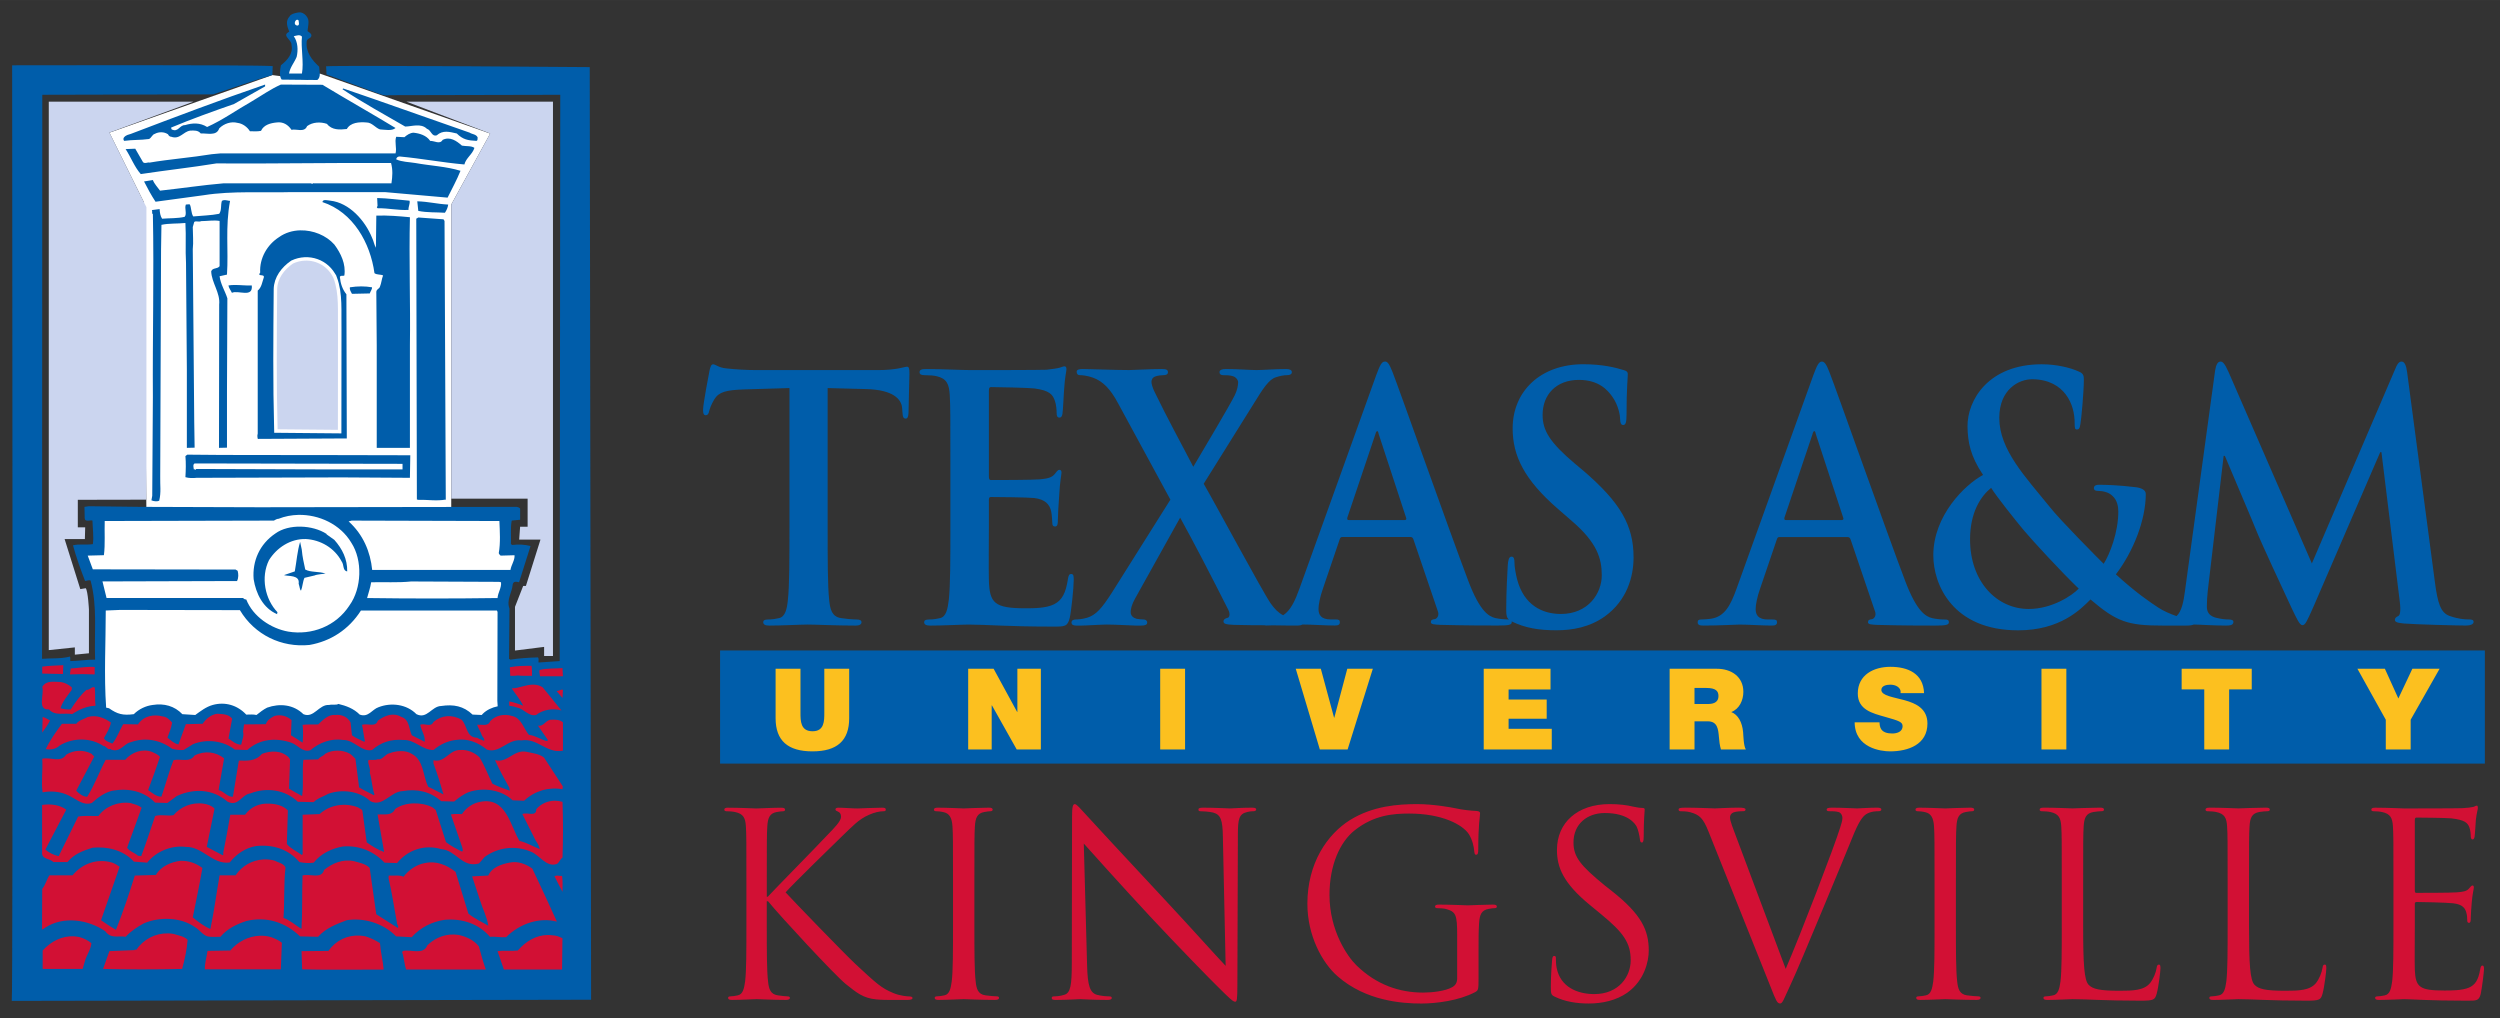
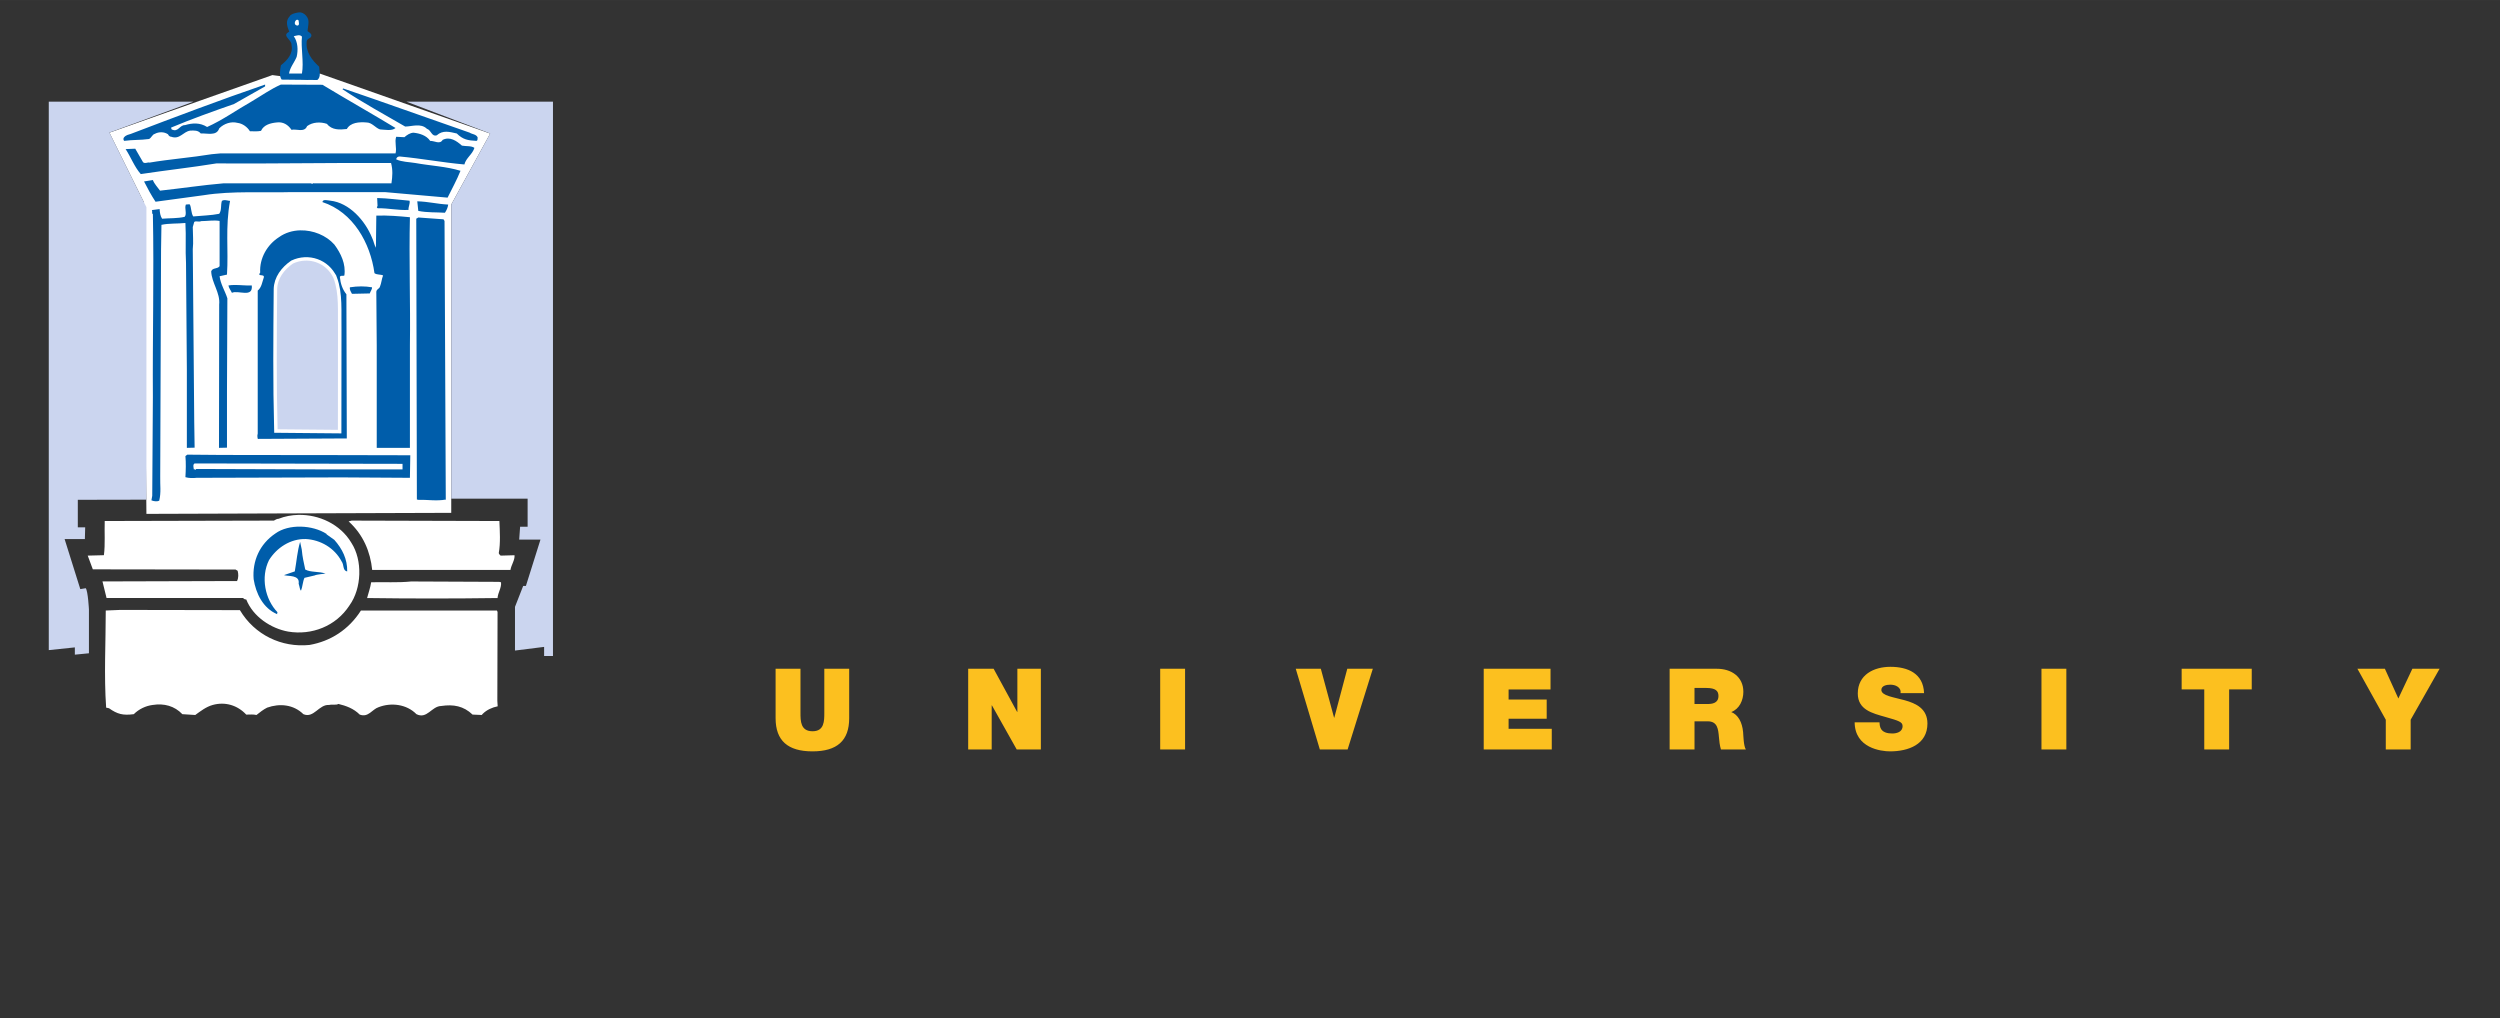
<svg xmlns="http://www.w3.org/2000/svg" xml:space="preserve" height="75.22" viewBox="0 0 184.684 75.22" width="184.68" version="1.1">
  <rect x="0" y="0" width="184.684" height="75.22" fill="#333333" stroke="none" />
  <g transform="matrix(1.25 0 0 -1.25 -90.4 676.32)">
    <g transform="translate(.694 .867)">
      <path d="m80.279 509.82-0.162 18.445-2.023 4.084 9.629 3.403 2.069-0.273 0.732 0.364 10.07-3.548-2.3-4.196v-18.218l-18.015-0.061z" fill="#fff" />
      <path d="m21.332 0.006c-0.073-0.01-0.149-0.007-0.225 0.016-0.211 0.031-0.516 0.122-0.576 0.273-0.333 0.349-0.181 0.757-0.029 1.135-0.605 0.302 0.196 0.576 0.166 0.984 0.136 0.635-0.316 1.134-0.785 1.496-0.061 0.318-0.138 0.818 0.059 1.06l2.633 0.029c0.302-0.242 0.137-0.665 0.137-0.982-0.515-0.469-1.013-1.075-0.922-1.877 0.06-0.273 0.376-0.182 0.346-0.484-0.06-0.136-0.196-0.196-0.287-0.271 0.03-0.318 0.151-0.727 0-0.984-0.102-0.204-0.296-0.364-0.515-0.394zm-2.615 5.328c-3.314 1.135-6.628 2.392-9.926 3.647-0.136 0.046-0.348 0.076-0.484 0.242-0.075 0.06-0.075 0.21 0 0.271 0.666-0.091 1.164-0.047 1.83-0.137 0.166-0.061 0.243-0.331 0.424-0.377 0.302-0.166 0.696-0.167 0.984 0.029 0.045 0.106 0.136 0.182 0.242 0.182 0.62 0.226 0.878-0.378 1.393-0.453 0.302-0.016 0.589-0.032 0.785 0.211 0.5-0.03 1.166 0.211 1.363-0.379 0.362-0.362 0.892-0.527 1.346-0.406 0.378 0.045 0.726 0.302 0.922 0.619 0.273 0 0.531 0.031 0.818-0.029 0.211-0.455 0.71-0.575 1.164-0.621 0.469-0.06 0.832 0.166 1.09 0.545 0.347-0.09 0.953 0.227 1.15-0.273 0.407-0.302 0.984-0.332 1.469-0.166 0.362 0.469 0.937 0.439 1.467 0.379 0.271-0.485 0.908-0.529 1.453-0.484 0.409 0 0.664 0.407 0.998 0.514 0.362 0.015 0.877 0.137 1.148-0.105-1.77-1.074-3.599-2.103-5.4-3.193l-3.072-0.014c-0.756 0.333-1.452 0.831-2.148 1.24-1.119 0.635-2.149 1.378-3.299 1.893-0.529-0.334-1.088-0.303-1.633-0.137-0.409-0.015-0.499 0.559-0.984 0.316-0.045-0.03-0.015-0.09-0.045-0.135 1.512-0.635 3.086-1.195 4.644-1.74l2.301-1.303v-0.135zm5.766 0.287-0.047 0.061c1.482 0.984 3.116 1.876 4.629 2.754 0.484 0 1.152-0.273 1.605 0.166 0.333 0.106 0.331 0.591 0.725 0.484 0.454-0.407 0.954-0.258 1.482-0.137 0.454 0.454 0.833 0.515 1.438 0.545 0.136-0.015 0.077-0.165 0.107-0.24-0.091-0.258-0.424-0.244-0.59-0.365l-7.111-2.496-2.239-0.771zm5.203 3.268c-0.273 0.015-0.483 0.168-0.68 0.334l-0.605-0.031c-0.136 0.394 0.059 0.819-0.047 1.227h-12.936l-0.65 0.061c-1.451 0.241-3.176 0.377-4.584 0.619-0.151-0.045-0.333 0.107-0.484-0.029l-0.576-0.998-0.711 0.029c0.393 0.605 0.65 1.316 1.119 1.846 1.891-0.287 3.738-0.485 5.584-0.787 4.085 0.031 8.715-0.059 12.906-0.029 0.136 0.515 0.106 0.968 0.029 1.498h-5.748c-0.076-0.046-0.107 0.136-0.168 0h-6.475c-1.589 0.136-3.04 0.362-4.705 0.543-0.181-0.256-0.424-0.498-0.529-0.785l-0.652 0.105c0.258 0.514 0.53 1.014 0.848 1.498l3.572-0.484c2.072-0.334 4.493-0.167 6.43-0.227h6.945l4.629 0.408c0.318-0.65 0.682-1.301 0.953-1.982-1.014-0.318-2.253-0.377-3.328-0.574-0.439-0.075-1.014-0.076-1.422-0.273 0.015-0.136 0.12-0.211 0.256-0.211 1.635 0.151 3.103 0.439 4.781 0.59 0.121-0.484 0.591-0.741 0.742-1.225-0.226-0.168-0.621-0.107-0.924-0.168-0.394-0.347-0.877-0.695-1.422-0.424-0.211 0.364-0.604 0.061-0.922 0.076-0.273-0.409-0.787-0.56-1.227-0.605zm-2.693 4.797v0.031c0.001 0 0.001-0 0.002 0l-0.002-0.031zm0.002 0.031 0.029 0.604c-0.075 0.046-0.061 0.107 0.014 0.152 0.787-0.015 1.515 0.166 2.272 0.121-0.015-0.258 0.136-0.468 0.076-0.68-0.908-0.076-1.589-0.182-2.391-0.197zm-3.816 0.152c-0.119-0.002-0.217 0.027-0.225 0.148 2.269 0.741 3.539 3.026 3.842 5.25 0.181 0.136 0.439 0.077 0.637 0.168-0.106 0.258-0.12 0.559-0.227 0.816-0.045 0.181-0.273 0.196-0.273 0.408l0.031 3.949v7.564h2.451v-7.594c0.045-2.996-0.075-6.326 0-9.443-0.786-0.075-1.635-0.15-2.482-0.119l-0.029 2.375c-0.136-0.228-0.166-0.5-0.287-0.742-0.515-1.271-1.682-2.587-3.088-2.738-0.091-0.007-0.231-0.041-0.35-0.043zm-7.506 0.006c-0.052 0.006-0.103 0.022-0.148 0.053-0.106 0.333 0 0.664-0.197 0.953-0.59 0.12-1.284 0.134-1.92 0.195-0.166-0.242-0.137-0.694-0.258-0.891-0.105-0.015-0.196 0.014-0.287 0.014-0.12 0.273 0.104 0.697-0.092 0.908-0.515 0.121-1.134 0.092-1.664 0.137-0.136-0.211-0.167-0.455-0.182-0.713l-0.574 0.076c0.06 0.09-0.03 0.243 0.076 0.303 0.09 4.327-0.031 9.261 0 13.512l-0.047 7.293-0.061 0.334c0.181 0.075 0.41 0.104 0.576 0.029 0.151-0.636 0.059-1.119 0.074-1.77l0.062-16.779 0.029-1.832c0.56-0.121 1.179-0.075 1.77-0.137 0.06 0.999-0.015 1.982 0.045 2.951l0.062 7.867v5.795l0.574-0.014-0.029-1.908-0.108-12.754c0.06-0.53 0-1.12 0-1.635l0.107-0.377c0.136-0.106 0.332 0.029 0.514-0.062 0.454 0 0.906-0.089 1.361-0.014v3.344c-0.168 0.228-0.515 0.091-0.621 0.379 0.03 0.848 0.681 1.589 0.59 2.451l-0.014 10.59 0.59-0.014v-4.117l0.029-6.914c-0.166-0.53-0.514-1.074-0.574-1.633l0.545-0.121c0.121-1.846-0.137-3.48 0.227-5.447-0.125 0-0.3-0.07-0.457-0.053zm14.285 0.082 0.076 0.711c0.665 0.136 1.347 0.092 1.967 0.137 0.121-0.181 0.212-0.378 0.242-0.605-0.848-0.045-1.408-0.212-2.285-0.242zm0.078 1.197-0.152 0.09 0.045 20.744 0.137 0.029c0.635-0.03 1.315 0.107 2.012-0.029 0.015-0.015-0.014-0.03-0.014-0.045l-0.092-20.533-0.076-0.121-1.859-0.135zm-8.715 0.949c-0.563 0.013-1.115 0.173-1.574 0.502-0.877 0.56-1.453 1.558-1.393 2.617-0.258 0.334 0.316 0.075 0.271 0.348-0.121 0.347-0.166 0.757-0.453 0.984v10.561c-0.061 0.198 0.006 0.396 0.006 0.396l6.574-0.035-0.029-10.65c-0.287-0.347-0.439-0.801-0.484-1.285 0.09-0.152 0.198-0.03 0.334-0.105 0.121-0.848-0.258-1.634-0.742-2.285-0.605-0.681-1.571-1.068-2.51-1.047zm-4.887 4.037c-0.146 0.002-0.29 0.012-0.426 0.035 0.03 0.196 0.167 0.349 0.258 0.545 0.439-0.228 1.573 0.409 1.467-0.545-0.398 0.022-0.861-0.041-1.299-0.035zm9.387 0.104c-0.272 0-0.552 0.023-0.84 0.068-0.031 0.196 0.076 0.331 0.152 0.482l1.316-0.029c0.045-0.151 0.181-0.302 0.166-0.453-0.258-0.046-0.523-0.068-0.795-0.068zm-12.854 12.43-0.137 0.107c0.046 0.499 0.031 1.043 0 1.557 0.242 0.076 0.591 0.077 0.818 0.047l10.727-0.031 5.039 0.031 0.029-1.666-6.354-0.014c-3.374-0.015-6.869 0.014-10.123-0.031z" transform="matrix(.8 0 0 -.8 72.32 539.46)" fill="#005daa" />
      <path d="m91.336 523.75c0.351-0.92 0.242-1.997 0.266-3.002l-0.005-5.964-3.565 0.033c-0.073 2.711-0.049 5.483-0.025 8.279 0.012 0.63 0.412 1.15 0.932 1.513 0.908 0.424 1.973 0.061 2.397-0.859z" stroke="#fff" stroke-width="0.411" fill="none" />
      <g>
        <path d="m95.415 512.45h-5.011l-7.19 0.024c-0.012-0.109-0.073 0.012-0.133-0.024-0.013 0.109-0.073 0.29 0.048 0.351l12.286-0.024v-0.327z" fill="#fff" />
        <path d="m2.736 6.598v40.516l1.926-0.201v0.537l1.041-0.102v-3.227s-0.067-1.345-0.234-1.58l-0.404 0.066-1.16-3.699h1.498l0.023-0.865h-0.545v-2.033l5.069-0.01v-21.604l-2.732-5.514 6.213-2.285h-10.693zm26.42 0 6.188 2.353-2.875 5.244v21.729h5.641v2.076h-0.555l-0.068 0.951h1.572l-1.076 3.422h-0.201l-0.605 1.545v3.228l2.152-0.27v0.674h0.654v-40.953h-10.826zm-7.51 11.744c-0.293 0.014-0.589 0.084-0.873 0.217-0.65 0.454-1.149 1.103-1.164 1.891-0.03 3.495-0.06 6.961 0.031 10.35l4.455 0.041 0.006-7.455c-0.03-1.256 0.107-2.602-0.332-3.752-0.398-0.863-1.245-1.333-2.123-1.291z" transform="matrix(.8 0 0 -.8 72.32 539.46)" fill="#cbd5ef" />
-         <path d="m9.143 3.902c-4.641-0.002-9.113 0.01-9.113 0.01s0.077 69.115-0.029 69.115h0.105l42.693-0.086-0.1-68.895s-18.263-0.151-19.475-0.061l0.031 0.605 3.707 1.363c0.318 0.121 0.604 0.226 0.922 0.166l12.637-0.029-0.041 41.834-1.565 0.105c-0.015-0.136 0.046-0.286-0.045-0.377-0.62 0.015-1.407 0.06-2.027 0.166l-0.105-0.061 0.031-3.707c-0.242-0.666 0.195-1.181 0.24-1.801 0.06-0.242 0.273-0.195 0.469-0.15l0.848-2.678c-0.484-0.106-0.801-0.136-1.346-0.076l-0.105-0.061c0.031-0.606-0.046-1.196 0.061-1.74l0.621-0.061v-0.832c-0.061-0.075-0.183-0.106-0.244-0.121l-19.004 0.029-8.85-0.029-3.768-0.047-0.318 0.047 0.016 0.816c0 0.347 0.423 0.136 0.574 0.197 0.015 0.575 0.107 1.195 0.031 1.74-0.439 0.075-1.015-0.031-1.469 0.09 0.242 0.892 0.56 1.77 0.893 2.633 0.136 0 0.272-0.104 0.408-0.029 0.515 1.952 0.259 3.736 0.334 5.84-0.529-0.016-1.27 0.105-1.83 0.105-0.031-0.091 0.03-0.226-0.031-0.332-0.695 0.181-1.377 0.106-2.059 0.166l0.018-41.668 12.617-0.031c1.331-0.424 2.945-1.022 4.381-1.43l0.021-0.658c-0.681-0.052-5.492-0.067-10.133-0.069zm92.287 21.897c-0.226 0-0.361 0.278-0.631 1.004l-5.66 15.74c-0.333 0.924-0.654 1.629-1.215 1.996-0.371-0.196-0.639-0.47-0.932-0.891-0.564-0.802-4.216-7.597-4.938-8.824l3.694-5.914c0.676-1.104 1.128-1.805 1.647-1.955 0.315-0.101 0.586-0.152 0.811-0.152 0.226 0 0.361-0.075 0.361-0.225 0-0.151-0.158-0.227-0.406-0.227-0.834 0-1.758 0.076-2.209 0.076-0.427 0-1.375-0.076-2.254-0.076-0.316 0-0.475 0.075-0.475 0.227 0 0.175 0.135 0.225 0.27 0.225 0.181 0 0.496 0.001 0.723 0.076 0.225 0.076 0.383 0.276 0.383 0.451 0 0.201-0.068 0.6-0.248 0.951-0.339 0.703-2.413 4.187-3.066 5.291-0.88-1.705-1.895-3.536-2.863-5.541-0.136-0.276-0.227-0.577-0.227-0.727s0.068-0.325 0.271-0.4c0.18-0.075 0.474-0.102 0.609-0.102 0.203 0 0.338-0.05 0.338-0.225 0-0.176-0.136-0.227-0.451-0.227-0.835 0-2.097 0.076-2.412 0.076-1.06 0-2.886-0.076-3.428-0.076-0.294 0-0.451 0.05-0.451 0.201 0 0.175 0.09 0.25 0.225 0.25 0.226 0 0.588 0.051 0.949 0.176 0.789 0.276 1.33 0.876 1.871 1.879l3.879 7.144-4.307 6.844c-0.767 1.202-1.196 1.68-1.85 1.881-0.338 0.1-0.676 0.125-0.834 0.125-0.181 0-0.316 0.073-0.316 0.225 0 0.15 0.113 0.227 0.338 0.227h0.385c0.36 0 1.464-0.076 1.893-0.076 0.564 0 1.984 0.076 2.119 0.076h0.406c0.292 0 0.451-0.052 0.451-0.227 0-0.151-0.135-0.225-0.271-0.225-0.18 0-0.383-0.026-0.518-0.051-0.204-0.05-0.405-0.2-0.428-0.426-0.022-0.276 0.089-0.651 0.314-1.053l3.338-5.992c1.038 1.88 2.322 4.362 3.562 6.818 0.158 0.326 0.068 0.553-0.045 0.578-0.203 0.05-0.314 0.123-0.314 0.273 0 0.176 0.179 0.227 0.766 0.252 0.968 0.028 1.49 0.024 2.264 0.029 0.047 0.005 0.072 0.02 0.131 0.02 0.206 0 0.263-0.01 0.467-0.014 0.343 0.001 1.038 0.016 1.197 0.016h0.676c0.136 0 0.248-0.027 0.324-0.076 0.698 0 1.667 0.074 2.387 0.074 0.249 0 0.383-0.05 0.383-0.25 0-0.151-0.067-0.199-0.338-0.199h-0.338c-0.699 0-0.902-0.326-0.902-0.777 0-0.301 0.112-0.904 0.338-1.531l1.219-3.584c0.045-0.15 0.089-0.199 0.201-0.199h5.029c0.113 0 0.18 0.051 0.225 0.176l1.805 5.312c0.113 0.301-0.046 0.526-0.203 0.576-0.226 0.026-0.316 0.075-0.316 0.227 0 0.175 0.271 0.174 0.678 0.199 1.804 0.05 3.45 0.051 4.262 0.051 0.834 0 1.037-0.05 1.037-0.25 0-0.025-0.007-0.041-0.012-0.061 0.006 0.003 0.009 0.007 0.016 0.01 0.97 0.476 1.984 0.652 3.293 0.652 1.194 0 2.457-0.225 3.584-1.027 1.623-1.177 2.119-2.908 2.119-4.361 0-2.381-0.991-4.061-3.697-6.391l-0.631-0.527c-1.871-1.58-2.391-2.457-2.391-3.609 0-1.504 1.014-2.582 2.682-2.582 1.466 0 2.12 0.752 2.459 1.228 0.472 0.652 0.586 1.428 0.586 1.654 0 0.3 0.068 0.451 0.227 0.451 0.18 0 0.246-0.201 0.246-0.752 0-1.955 0.092-2.683 0.092-3.008 0-0.176-0.114-0.251-0.316-0.301-0.57-0.175-1.52-0.428-2.98-0.428-3.135 0-5.209 1.981-5.209 4.738 0 2.03 0.857 3.785 3.338 5.941l1.035 0.9c1.873 1.605 2.211 2.783 2.211 4.012 0 1.329-0.993 2.857-3.022 2.857-1.397 0-2.73-0.677-3.225-2.531-0.114-0.426-0.203-0.953-0.203-1.279 0-0.2-0.022-0.426-0.225-0.426-0.18 0-0.249 0.277-0.271 0.652-0.022 0.401-0.113 1.905-0.113 3.283 0 0.406 0.04 0.581 0.203 0.715-0.026-0.002-0.041-0.012-0.07-0.012-0.27 0-0.61-0.027-0.947-0.102-0.474-0.125-1.127-0.476-1.984-2.732-1.442-3.81-5.052-14.037-5.592-15.416-0.226-0.576-0.362-0.803-0.564-0.803zm32.291 0c-0.225 0-0.36 0.278-0.631 1.004l-5.66 15.74c-0.451 1.254-0.879 2.106-1.916 2.256-0.18 0.025-0.497 0.053-0.699 0.053-0.18 0-0.27 0.048-0.27 0.199 0 0.2 0.135 0.25 0.428 0.25 1.173 0 2.411-0.074 2.66-0.074 0.699 0 1.669 0.074 2.391 0.074 0.249 0 0.383-0.05 0.383-0.25 0-0.151-0.068-0.199-0.338-0.199h-0.338c-0.7 0-0.902-0.326-0.902-0.777 0-0.301 0.112-0.904 0.338-1.531l1.219-3.584c0.044-0.15 0.089-0.199 0.201-0.199h5.029c0.113 0 0.18 0.051 0.225 0.176l1.805 5.312c0.113 0.301-0.046 0.526-0.203 0.576-0.226 0.026-0.316 0.075-0.316 0.227 0 0.175 0.271 0.174 0.678 0.199 1.804 0.05 3.449 0.051 4.262 0.051 0.834 0 1.035-0.05 1.035-0.25 0-0.176-0.111-0.199-0.291-0.199-0.271 0-0.609-0.027-0.947-0.102-0.474-0.125-1.128-0.476-1.984-2.732-1.444-3.81-5.051-14.037-5.592-15.416-0.225-0.576-0.361-0.803-0.564-0.803zm29.434 0.002c-0.181 0-0.315 0.224-0.383 0.65l-2.234 16.344c-0.091 0.692-0.231 1.46-0.617 1.807-0.468-0.161-0.976-0.384-1.348-0.629-0.609-0.401-1.623-1.076-3.133-2.455 1.285-1.68 2.209-4.011 2.209-5.941 0-0.301-0.339-0.451-0.768-0.5-1.262-0.151-2.164-0.176-2.705-0.176-0.18 0-0.359 0.049-0.359 0.25 0 0.15 0.135 0.201 0.27 0.201 0.339 0 0.812 0.074 1.105 0.375 0.339 0.3 0.428 0.776 0.428 1.152 0 1.53-0.631 3.16-1.082 3.861-0.429-0.426-3.201-3.208-3.969-4.186-1.804-2.231-3.742-4.236-3.742-6.592 0-2.131 1.466-2.857 2.412-2.857 1.262 0 2.052 0.526 2.502 1.127 0.496 0.652 0.654 1.453 0.654 2.106 0 0.375 0.022 0.477 0.158 0.477 0.135 0 0.225-0.051 0.27-0.426 0.068-0.376 0.25-2.381 0.25-3.209 0-0.301-0.001-0.5-0.385-0.65-0.61-0.278-1.63-0.531-2.73-0.531-3.924 0-5.501 2.633-5.479 4.613 0.022 1.127 0.203 2.157 1.15 3.561-1.353 0.726-3.676 3.007-3.676 5.939 0 2.18 1.443 5.541 6.268 5.541 3.09 0 4.6-1.53 5.344-2.281 1.94 1.654 2.751 1.93 5.322 1.93h0.094 1.643c0.28 0 0.451-0.026 0.555-0.074 0.007-0 0.028-0.002 0.035-0.002 0.406 0 1.421 0.076 2.367 0.076 0.339 0 0.541-0.052 0.541-0.277 0-0.125-0.158-0.174-0.338-0.174-0.226 0-0.541-0.026-0.947-0.127-0.384-0.1-0.676-0.325-0.676-0.801 0-0.401 0.021-0.728 0.066-1.18l1.174-9.977h0.09c0.789 1.88 2.141 5.04 2.344 5.566 0.271 0.701 2.053 4.537 2.594 5.689 0.36 0.751 0.587 1.252 0.789 1.252s0.315-0.225 0.834-1.402l4.916-11.379h0.09l1.353 11.027c0.09 0.701 0.022 1.028-0.113 1.078-0.158 0.075-0.246 0.15-0.246 0.275 0 0.15 0.135 0.225 0.652 0.275 0.903 0.075 4.014 0.152 4.578 0.152 0.315 0 0.584-0.077 0.584-0.277 0-0.15-0.157-0.174-0.359-0.174-0.294 0-0.743-0.026-1.398-0.252-0.676-0.225-0.902-0.953-1.105-2.531l-2.051-15.492c-0.068-0.526-0.203-0.775-0.406-0.775-0.203 0-0.337 0.2-0.494 0.602l-6.135 14.312-6.154-14.139c-0.294-0.651-0.429-0.775-0.609-0.775zm-111.34 0.199c-0.135 0-0.202 0.152-0.27 0.477-0.045 0.201-0.475 2.483-0.475 2.883 0 0.276 0.046 0.402 0.203 0.402 0.135 0 0.205-0.101 0.25-0.301 0.045-0.201 0.156-0.501 0.381-0.877 0.339-0.551 0.88-0.679 2.188-0.729l3.361-0.1v10.277c0 2.305-0.001 4.287-0.113 5.34-0.069 0.726-0.203 1.277-0.654 1.377-0.203 0.05-0.474 0.102-0.812 0.102-0.27 0-0.359 0.074-0.359 0.199 0 0.176 0.157 0.252 0.449 0.252 0.902 0 2.323-0.076 2.842-0.076 0.631 0 2.054 0.076 3.541 0.076 0.249 0 0.428-0.076 0.428-0.252 0-0.125-0.113-0.199-0.361-0.199-0.338 0-0.834-0.052-1.15-0.102-0.676-0.1-0.811-0.652-0.879-1.353-0.113-1.077-0.111-3.058-0.111-5.363v-10.277l2.842 0.074c2.006 0.05 2.615 0.753 2.66 1.404l0.021 0.277c0.022 0.376 0.068 0.5 0.248 0.5 0.136 0 0.181-0.15 0.203-0.4 0-0.651 0.068-2.382 0.068-2.908 0-0.376-0.024-0.525-0.182-0.525-0.181 0-0.722 0.25-2.164 0.25h-8.93c-0.745 0-1.6-0.05-2.254-0.125-0.562-0.049-0.788-0.302-0.969-0.302zm25.959 0.15c-0.113 0-0.249 0.077-0.361 0.102-0.181 0.05-0.54 0.1-0.969 0.15-0.429 0.025-4.916 0.025-5.639 0.025-0.631 0-2.051-0.076-3.246-0.076-0.339 0-0.496 0.05-0.496 0.225 0 0.176 0.134 0.227 0.383 0.227 0.315 0 0.699 0.026 0.879 0.076 0.744 0.175 0.926 0.575 0.971 1.428 0.045 0.802 0.045 1.504 0.045 5.314v4.41c0 2.306-0.001 4.289-0.113 5.34-0.09 0.728-0.201 1.278-0.652 1.379-0.204 0.05-0.474 0.102-0.812 0.102-0.27 0-0.361 0.074-0.361 0.199 0 0.175 0.159 0.252 0.451 0.252 0.902 0 2.323-0.076 2.842-0.076 1.331 0 2.841 0.15 6.246 0.15 0.856 0 1.059 0 1.217-0.652 0.113-0.501 0.293-2.205 0.293-2.781 0-0.251 0.002-0.453-0.18-0.453-0.158 0-0.203 0.102-0.248 0.377-0.158 1.029-0.429 1.554-1.016 1.855-0.586 0.301-1.532 0.301-2.119 0.301-2.299 0-2.66-0.377-2.705-2.106-0.022-0.728 0-3.034 0-3.887v-1.978c0-0.15 0.022-0.25 0.135-0.25 0.541 0 2.774 0.024 3.203 0.074 0.834 0.1 1.149 0.477 1.262 0.979 0.068 0.326 0.067 0.651 0.09 0.902 0 0.125 0.046 0.225 0.203 0.225 0.204 0 0.203-0.275 0.203-0.477 0-0.175 0.044-1.178 0.09-1.68 0.068-1.279 0.18-1.678 0.18-1.828 0-0.151-0.066-0.203-0.156-0.203-0.113 0-0.204 0.128-0.361 0.328-0.203 0.251-0.543 0.325-1.084 0.375-0.519 0.05-3.111 0.051-3.607 0.051-0.135 0-0.156-0.101-0.156-0.277v-6.34c0-0.175 0.044-0.25 0.156-0.25 0.451 0 2.819 0.05 3.203 0.1 1.127 0.15 1.352 0.451 1.51 0.902 0.113 0.3 0.135 0.726 0.135 0.902 0 0.225 0.046 0.35 0.205 0.35 0.158 0 0.202-0.15 0.225-0.275 0.045-0.301 0.089-1.403 0.111-1.654 0.068-1.153 0.182-1.454 0.182-1.629 0-0.125-0.021-0.227-0.135-0.227zm23.1 4.788c0.068 0 0.089 0.125 0.111 0.227l2.029 6.191c0.022 0.075 0.001 0.15-0.111 0.15h-4.15c-0.09 0-0.112-0.075-0.09-0.176l2.074-6.166c0.024-0.101 0.069-0.227 0.137-0.227zm32.289 0c0.068 0 0.092 0.125 0.113 0.227l2.029 6.191c0.022 0.075 0.001 0.15-0.111 0.15h-4.15c-0.09 0-0.114-0.075-0.09-0.176l2.074-6.166c0.022-0.101 0.067-0.227 0.135-0.227zm13.061 4.188c0.384 0.627 1.826 2.432 2.412 3.133 0.586 0.703 2.751 3.059 4.059 4.312-0.474 0.501-1.961 1.504-3.697 1.504-2.346 0-4.33-2.006-4.33-5.139 0-2.006 0.79-3.183 1.557-3.811zm-93.896 12.016v8.355h130.37v-8.355h-130.37z" transform="matrix(.8 0 0 -.8 72.32 539.46)" fill="#005daa" />
-         <path d="m3.812 48.227c-0.469 0.031-1.044 0.032-1.559 0.107v0.514l1.529 0.031 0.029-0.652zm34.588 0.047c-0.5 0-1.075-0.001-1.603 0.105l0.031 0.635c0.212-0.015 0.349 0.016 0.545-0.029 0.302 0.045 0.665 0.014 1.059 0.029-0.015-0.287 0.014-0.483-0.031-0.74zm-32.681 0.078c-0.437 0.014-0.941 0.097-1.361 0.119l-0.061 0.439c0.651-0.03 1.179-0.03 1.83 0v-0.545c-0.125-0.015-0.263-0.018-0.408-0.014zm34.967 0.09c-0.5 0.045-1.12-0.002-1.68 0.135-0.075 0.151 0.016 0.302 0.016 0.469h1.695l-0.031-0.604zm-37.813 1.015c-0.244 0.026-0.468 0.117-0.619 0.375 0.166 0.545-0.409 1.725 0.5 1.664 0.439 0.515 1.18 0.226 1.709 0.348 0.515-0.349 1.105-0.604 1.725-0.619-0.06-0.47 0.001-0.955-0.059-1.363-0.273-0.075-0.334 0.214-0.605 0.184-0.485 0.424-0.834 0.937-1.166 1.451-0.273 0.016-0.483-0.015-0.756-0.09 0.151-0.5 0.515-0.923 0.832-1.361v-0.184c-0.242-0.196-0.5-0.347-0.818-0.392-0.234 0-0.498-0.038-0.742-0.012zm35.754 0.211c-0.599-0.042-1.206 0.293-1.693 0.27 0.273 0.424 0.65 0.846 0.848 1.285-0.318-0.13-0.679-0.251-1.035-0.322l0.01 0.324c0.207 0.022 0.406 0.069 0.586 0.135 0.499 0.091 0.849 0.681 1.393 0.545 0.5-0.394 1.255-0.515 1.875-0.332l-1.391-1.711c-0.193-0.125-0.392-0.179-0.592-0.193zm1.959 0.373c-0.117 0.022-0.202 0.105-0.338 0.094l0.438 0.516 0.031-0.605c-0.049-0.012-0.092-0.011-0.131-0.004zm-25.41 1.773c-0.439 0.06-0.832 0.378-1.074 0.742l-1.24 0.029-0.545 1.498c-0.319-0.06-0.561-0.304-0.818-0.5 0.136-0.362 0.288-0.71 0.348-1.119-0.211-0.226-0.391-0.423-0.709-0.453-0.621-0.166-1.378-0.06-1.816 0.59l-1.088-0.016c-0.273 0.454-0.455 1.029-0.803 1.438-0.211-0.106-0.531-0.181-0.621-0.408 0.196-0.362 0.454-0.742 0.514-1.15-0.454-0.333-1.073-0.591-1.709-0.408-0.287 0.166-0.651 0.228-0.848 0.5h-1.059c-0.424 0.575-0.878 1.194-1.195 1.875 0.364 0.06 0.742 0.001 1.029-0.271 0.999-0.605 2.314-0.591 3.268 0.059l0.031-0.029 0.271 0.213c0.075 0.09 0.272-0.076 0.211 0.09l0.031-0.029c0.666 0.242 0.954-0.469 1.438-0.545 1.045-0.394 2.208-0.167 3.055 0.484 0.273 0.075 0.545 0.105 0.848 0.09l0.711-0.439c0.999-0.394 2.227-0.256 3.074 0.41l0.922 0.029c0.907-0.833 2.133-0.922 3.238-0.543 0.485 0.151 0.817 0.741 1.422 0.559 0.665-0.575 1.559-0.894 2.422-0.758 0.816-0.015 1.345 0.91 2.131 0.742 0.666-0.575 1.409-0.817 2.316-0.742 0.863-0.03 1.392 0.757 2.225 0.742 0.484-0.409 1.028-0.666 1.633-0.742 0.892-0.136 1.665 0.183 2.316 0.713 0.938 0.318 1.542-0.818 2.541-0.682 1.211-0.196 1.876 0.999 3.072 0.758v-2.09c-0.212-0.196-0.53-0.21-0.848-0.195-0.424-0.015-0.544 0.527-0.998 0.438l0.756 1.09-0.137 0.045c-0.439-0.121-0.818-0.408-1.287-0.453-0.393-0.47-0.558-1.256-1.238-1.393-0.575-0.181-1.212-0.06-1.621 0.379-0.15 0.422-0.634 0.226-0.967 0.271 0.09 0.258 0.258 0.501 0.348 0.773 0.046 0.136 0.242 0.241 0.166 0.408-0.151-0.061-0.362-0.122-0.514-0.229-0.818 0-0.712-0.906-1.15-1.33-0.681-0.394-1.467-0.349-2.072 0.166-0.198 0.439-0.652 0.06-0.984 0.211 0.09 0.439 0.393 0.832 0.332 1.256l-0.951-0.482c-0.228-0.469-0.151-1.166-0.787-1.363-0.59-0.347-1.227-0.09-1.727 0.287-0.151 0.515-0.785 0.166-1.164 0.303 0.091 0.394 0.122 0.817 0.213 1.195l-0.047 0.061c-0.302-0.151-0.621-0.271-0.908-0.482l-0.105-0.955c-0.211-0.393-0.665-0.605-1.119-0.545-0.545-0.06-0.954 0.41-1.272 0.697-0.379 0.015-0.818-0.016-1.15 0.029 0.045 0.394 0.045 0.925 0 1.318-0.302-0.212-0.574-0.364-0.861-0.545l0.045-1.121c-0.333-0.302-0.816-0.439-1.27-0.303-0.304 0.166-0.5 0.273-0.637 0.605l-1.603 0.016-0.076 0.529c0.09 0.347-0.075 0.62-0.135 0.969-0.379 0-0.667-0.273-0.939-0.455l0.271-1.467c-0.273-0.347-0.695-0.333-1.103-0.363zm-12.893 0.227-0.029 1.164c0.182-0.257 0.425-0.59 0.576-0.893-0.181-0.106-0.349-0.195-0.547-0.271zm30.914 2.451c-0.892-0.061-1.181 0.983-2.043 0.756v0.242c0.287 0.756 0.528 1.543 0.74 2.285-0.379-0.182-0.74-0.392-1.119-0.559-0.424-0.802-0.302-1.954-1.225-2.438-0.47-0.302-1.165-0.227-1.635-0.047-0.333 0.061-0.545 0.531-0.879 0.441-0.196 0.105-0.483 0.014-0.695 0.074-0.06 0.302 0.197 0.605 0.105 0.924 0.166 0.514 0.167 1.103 0.35 1.603l-0.047 0.061c-0.362-0.196-0.74-0.362-1.088-0.574l-0.273-2.119c-0.151-0.136-0.226-0.242-0.393-0.363-0.545-0.318-1.333-0.318-1.848 0-0.135 0.181-0.377 0.196-0.514 0.408l-1.09 0.031c-0.105 0.816 0.031 1.785-0.09 2.678-0.333-0.166-0.651-0.362-0.969-0.545l0.076-2.164-0.105-0.151c-0.545-0.53-1.317-0.5-1.969-0.258-0.499 0.575-1.089 0.5-1.709 0.5l-0.438 2.662c-0.379 0.06-0.682-0.408-1.06-0.484l0.408-2.346c-0.605-0.484-1.437-0.59-2.178-0.211-0.379 0.56-1.029 0.211-1.559 0.348-0.347 0.877-0.59 1.831-0.893 2.693-0.362 0.015-0.697-0.287-0.984-0.484 0.304-0.816 0.604-1.618 0.877-2.449-0.166-0.212-0.376-0.258-0.604-0.379-0.696-0.258-1.483 0.03-1.967 0.59h-1.438c-0.485 0.907-0.818 1.86-1.363 2.723-0.273 0.03-0.62-0.226-0.816-0.438l1.332-2.527-0.213-0.213c-0.59-0.302-1.301-0.271-1.859 0.076-0.409 0.636-1.167 0.151-1.772 0.303 0.061 0.848-0.09 1.725 0.031 2.482 0.574-0.121 1.24-0.062 1.74 0.15 0.665 0.241 1.179 0.876 1.891 0.635 0.439-0.394 0.939-0.77 1.514-0.906 1.195-0.212 2.345 0.029 3.162 0.877l0.906 0.029 0.697-0.514c1.271-0.59 2.678-0.514 3.738 0.408 0.816 0.424 1.043-0.529 1.709-0.605 1.18-0.469 2.57-0.271 3.494 0.621l1.166 0.029c0.318-0.318 0.725-0.407 1.088-0.619 0.999-0.362 2.316-0.211 3.103 0.545 0.922 0.469 1.498-0.712 2.375-0.742 1.074-0.198 2.087 0.046 2.859 0.742l0.953 0.029c0.349-0.287 0.71-0.558 1.119-0.711 1.059-0.347 2.377-0.167 3.209 0.619l0.846 0.031c0.786-0.741 1.831-1.029 2.83-0.848l0.031-0.211-1.393-2.133c-0.378-0.287-0.862-0.319-1.301-0.424-0.939-0.181-1.393 0.862-2.316 0.619 0.287 0.651 0.681 1.378 1.059 2.043l0.031 0.213c-0.439-0.152-0.861-0.303-1.285-0.516-0.318-0.65-0.574-1.331-0.953-1.951-0.362-0.349-0.863-0.56-1.361-0.545zm6.953 3.746c-0.535-0.004-1.05 0.218-1.402 0.627 0.016 0.605-0.695 0.195-1.027 0.361l0.982 1.953c0.136 0.196 0.273 0.424 0.303 0.635-0.499-0.196-0.968-0.484-1.498-0.605-0.681-1.12-0.982-3.266-2.889-2.889-0.545 0.091-1.059 0.438-1.361 0.906-0.242 0-0.622-0.03-0.818 0.031l0.848 2.451c0 0.105 0.092 0.213-0.029 0.289-0.409-0.198-0.832-0.425-1.18-0.697l-0.758-2.375-0.242-0.197c-0.802-0.409-2.013-0.409-2.754 0.121-0.258 0.545-0.832 0.362-1.301 0.408l0.484 2.769c-0.452-0.15-0.877-0.422-1.285-0.71l-0.317-2.316c-0.015-0.151-0.229-0.181-0.334-0.271-0.954-0.364-2.074-0.197-2.83 0.498l-1.254 0.047v2.891l-0.047 0.09c-0.378-0.273-0.831-0.469-1.119-0.816l0.076-2.482c-0.333-0.347-0.848-0.485-1.363-0.5-0.725-0.045-1.375 0.228-1.799 0.818h-1.09c-0.166 0.938-0.334 1.891-0.516 2.783-0.045 0.06 0.061 0.167-0.045 0.213l-1.18-0.621 0.576-2.83c-0.228-0.226-0.516-0.318-0.818-0.363-0.877-0.121-1.71 0.243-2.209 0.848-0.454 0.091-0.861-0.076-1.361 0.061-0.347 0.984-0.651 1.983-1.029 2.967l-0.242-0.031c-0.241-0.228-0.62-0.302-0.801-0.59l1.072-2.951c-0.241-0.211-0.544-0.258-0.816-0.348-0.877-0.136-1.846 0.227-2.375 0.953-0.47 0.016-1.029-0.044-1.498 0.047l-1.438 2.92c-0.362-0.076-0.712-0.244-0.984-0.486l1.545-2.949c-0.499-0.362-1.15-0.439-1.785-0.348v3.481c-0.061 0.56 0.574 0.453 0.83 0.74h1.045c0.484-0.605 1.181-0.847 1.846-1.059 1.045-0.106 2.271 0.15 3.059 1.027l0.982 0.076c0.666-0.833 1.786-1.3 2.859-1.164 1.241-0.03 1.981 1.332 3.236 1.15 0.5-0.635 1.196-1.09 1.938-1.211 1.225-0.136 2.392 0.211 3.209 1.18 0.302 0.06 0.68 0.105 1.059 0.045 0.53-0.681 1.362-1.057 2.148-1.193 1.21-0.106 2.3 0.361 3.086 1.193l0.924 0.031c0.771-0.953 2.011-1.407 3.268-1.029 1.09 0.076 1.543 1.407 2.783 1.059l0.424-0.484c0.984-0.711 2.256-0.876 3.406-0.391 0.665 0.256 1.149 1.194 1.935 0.906 0.181-0.121 0.227-0.349 0.408-0.469 0.045-1.393 0.045-2.754 0-4.115-0.178-0.053-0.357-0.081-0.535-0.082zm38.385 0.252c-0.15 0-0.207 0.207-0.207 0.939l-0.018 10.766c0 1.71-0.094 2.253-0.564 2.385-0.281 0.094-0.62 0.115-0.77 0.115-0.094 0-0.15 0.038-0.15 0.111 0 0.133 0.113 0.15 0.301 0.15 0.846 0 1.634-0.057 1.803-0.057 0.17 0 0.921 0.057 1.992 0.057 0.225 0 0.338-0.037 0.338-0.15 0-0.074-0.057-0.111-0.15-0.111-0.169 0-0.582-0.021-0.939-0.115-0.507-0.15-0.695-0.638-0.732-2.178l-0.244-8.998c0.601 0.676 2.724 3.042 4.904 5.391 1.991 2.141 4.696 4.904 4.902 5.092 0.996 0.996 1.222 1.201 1.373 1.201 0.131 0 0.168-0.094 0.168-1.334l0.037-11.008c0-1.129 0.075-1.541 0.695-1.672 0.225-0.056 0.357-0.057 0.451-0.057 0.131 0 0.207-0.058 0.207-0.133 0-0.111-0.132-0.131-0.34-0.131-0.77 0-1.389 0.057-1.596 0.057-0.206 0-1.108-0.057-1.953-0.057-0.225 0-0.377 0.02-0.377 0.131 0 0.075 0.018 0.133 0.15 0.133 0.15 0 0.583 0.019 0.922 0.094 0.583 0.15 0.714 0.564 0.732 1.785l0.205 9.543c-0.6-0.62-2.648-2.913-4.508-4.904-2.893-3.1-5.693-6.125-5.975-6.443-0.188-0.188-0.508-0.602-0.658-0.602zm25.313 0c-1.446 0-3.305 0.131-4.996 1.184-1.671 1.052-3.139 3.175-3.139 6.182 0 2.349 1.09 4.359 2.236 5.356 2.085 1.823 4.754 2.01 6.182 2.01 1.09 0 2.78-0.208 3.982-0.846 0.225-0.133 0.244-0.169 0.244-1.014v-2.103c0-0.79 0-1.354 0.039-1.955 0.037-0.656 0.188-0.977 0.695-1.07 0.225-0.039 0.339-0.057 0.469-0.057 0.076 0 0.15-0.037 0.15-0.113 0-0.113-0.093-0.15-0.301-0.15-0.564 0-1.748 0.057-1.842 0.057-0.094 0-1.278-0.057-2.123-0.057-0.207 0-0.301 0.038-0.301 0.15 0 0.076 0.077 0.113 0.152 0.113 0.169 0 0.489 0.018 0.639 0.057 0.751 0.206 0.844 0.414 0.844 1.935v3.193c0 0.319-0.13 0.525-0.375 0.656-0.487 0.281-1.466 0.396-2.143 0.396-1.729 0-3.437-0.564-4.922-2.012-0.657-0.639-1.992-2.554-1.992-5.203 0-2.199 0.771-3.908 1.861-4.773 1.427-1.126 2.837-1.238 4.021-1.238 2.422 0 3.944 0.808 4.414 1.522 0.281 0.451 0.376 0.976 0.395 1.24 0.019 0.169 0.037 0.281 0.131 0.281 0.131 0 0.168-0.095 0.168-0.396 0-1.877 0.133-2.402 0.133-2.666 0-0.075-0.038-0.151-0.227-0.17-0.469-0.019-1.127-0.094-1.522-0.188-0.357-0.075-1.691-0.32-2.875-0.32zm14.191 0c-2.385 0-3.889 1.373-3.889 3.383 0 1.278 0.45 2.441 2.441 4.076l0.846 0.697c1.616 1.333 2.16 2.084 2.16 3.379 0 1.204-0.884 2.5-2.688 2.5-1.258 0-2.498-0.527-2.779-1.918-0.056-0.263-0.057-0.525-0.057-0.693 0-0.151-0.018-0.207-0.131-0.207-0.094 0-0.132 0.093-0.15 0.301-0.019 0.3-0.094 1.053-0.094 1.992 0 0.506 0.018 0.582 0.281 0.713 0.77 0.376 1.635 0.508 2.518 0.508 1.014 0 2.028-0.227 2.836-0.789 1.296-0.921 1.598-2.348 1.598-3.119 0-1.502-0.526-2.667-2.742-4.414l-0.525-0.414c-1.766-1.448-2.293-2.085-2.293-3.156 0-1.371 1.014-2.18 2.311-2.18 1.729 0 2.236 0.789 2.35 0.996 0.111 0.206 0.225 0.713 0.244 0.939 0.019 0.15 0.038 0.244 0.15 0.244 0.094 0 0.131-0.13 0.131-0.432 0-1.278 0.074-1.898 0.074-1.992 0-0.094-0.037-0.131-0.188-0.131s-0.302-0.019-0.658-0.094c-0.47-0.114-1.014-0.189-1.746-0.189zm64.068 0.113c-0.094 0-0.169 0.075-0.264 0.094-0.15 0.037-0.451 0.075-0.809 0.094-0.431 0.019-4.168 0.02-4.301 0.02-0.094 0-1.278-0.057-2.123-0.057-0.206 0-0.301 0.038-0.301 0.15 0 0.076 0.075 0.113 0.15 0.113 0.169 0 0.489 0.019 0.639 0.057 0.62 0.131 0.771 0.431 0.809 1.068 0.037 0.603 0.037 1.127 0.037 4.059v3.307c0 1.804 0 3.289-0.094 4.078-0.075 0.544-0.169 0.958-0.545 1.033-0.169 0.037-0.396 0.076-0.564 0.076-0.113 0-0.15 0.056-0.15 0.111 0 0.113 0.095 0.15 0.303 0.15 0.562 0 1.746-0.057 1.84-0.057 0.545 0 1.803 0.113 4.641 0.113 0.733 0 0.882 0 1.014-0.488 0.095-0.395 0.244-1.674 0.244-1.824 0-0.131 0.001-0.281-0.111-0.281-0.094 0-0.132 0.075-0.17 0.281-0.131 0.77-0.357 1.147-0.846 1.353-0.489 0.207-1.314 0.207-1.803 0.207-1.841 0-2.123-0.245-2.18-1.541-0.019-0.394 0-2.574 0-3.213v-1.652c0-0.075 0.037-0.133 0.131-0.133 0.319 0 2.18 0.037 2.688 0.094 0.734 0.076 0.902 0.396 0.977 0.658 0.075 0.245 0.076 0.432 0.076 0.619 0 0.094 0.037 0.17 0.131 0.17 0.131 0 0.131-0.206 0.131-0.357 0-0.131 0.037-0.825 0.076-1.201 0.055-0.62 0.15-0.938 0.15-1.051 0-0.114-0.04-0.152-0.096-0.152-0.075 0-0.15 0.096-0.281 0.246-0.169 0.188-0.43 0.224-0.883 0.262-0.431 0.037-2.743 0.037-2.986 0.037-0.094 0-0.113-0.056-0.113-0.188v-5.186c0-0.133 0.038-0.188 0.113-0.188 0.206 0 2.253 0.02 2.572 0.057 1.015 0.114 1.203 0.337 1.334 0.639 0.094 0.225 0.113 0.543 0.113 0.676 0 0.15 0.037 0.244 0.15 0.244 0.075 0 0.114-0.111 0.133-0.205 0.037-0.226 0.075-1.053 0.094-1.24 0.056-0.526 0.148-0.754 0.148-0.885 0-0.094-0.018-0.168-0.074-0.168zm-129.17 0.15c-0.206 0-0.299 0.038-0.299 0.15 0 0.076 0.073 0.113 0.148 0.113 0.169 0 0.489 0.019 0.641 0.057 0.62 0.131 0.769 0.431 0.807 1.068 0.037 0.603 0.037 1.127 0.037 4.059v3.307c0 1.804 0 3.289-0.094 4.078-0.075 0.544-0.169 0.958-0.545 1.033-0.169 0.037-0.394 0.076-0.564 0.076-0.113 0-0.148 0.056-0.148 0.111 0 0.113 0.093 0.15 0.299 0.15 0.564 0 1.655-0.057 1.805-0.057 0.151 0 1.239 0.057 2.16 0.057 0.206 0 0.301-0.055 0.301-0.15 0-0.055-0.038-0.111-0.15-0.111-0.169 0-0.47-0.039-0.732-0.076-0.564-0.075-0.676-0.489-0.732-1.033-0.094-0.789-0.094-2.274-0.094-4.078v-1.84h0.094c0.901 1.109 4.886 5.41 5.731 6.106 0.807 0.639 1.277 1.052 2.273 1.145 0.412 0.039 0.771 0.039 1.297 0.039h0.957c0.319 0 0.414-0.055 0.414-0.15 0-0.074-0.114-0.111-0.246-0.111-0.131 0-0.677-0.04-1.164-0.246-0.902-0.376-1.22-0.676-2.799-2.141-0.77-0.715-4.678-4.754-5.166-5.299 0.394-0.47 3.664-3.663 4.133-4.113 0.846-0.809 1.257-1.28 2.027-1.617 0.376-0.169 0.771-0.262 1.053-0.262 0.15 0 0.188-0.038 0.188-0.133 0-0.094-0.075-0.131-0.281-0.131-0.47 0-1.709 0.057-1.803 0.057-0.451 0-1.034-0.057-1.41-0.057-0.131 0-0.225 0.037-0.225 0.131 0 0.075 0.076 0.113 0.17 0.15 0.15 0.056 0.242 0.17 0.242 0.395 0 0.32-0.487 0.808-1.014 1.352-0.676 0.733-4.078 4.191-4.396 4.549h-0.074v-1.129c0-2.931-0-3.456 0.037-4.059 0.037-0.657 0.188-0.975 0.695-1.068 0.225-0.037 0.338-0.057 0.469-0.057 0.075 0 0.152-0.037 0.152-0.113 0-0.113-0.095-0.15-0.303-0.15-0.564 0-1.652 0.057-1.822 0.057-0.113 0-1.221-0.057-2.066-0.057zm15.49 0c-0.207 0-0.303 0.038-0.303 0.15 0 0.075 0.075 0.113 0.15 0.113 0.133 0 0.376 0.018 0.582 0.074 0.414 0.094 0.601 0.413 0.639 1.051 0.039 0.601 0.039 1.127 0.039 4.059v3.307c0 1.804 0.001 3.288-0.094 4.078-0.075 0.544-0.169 0.958-0.545 1.033-0.169 0.037-0.394 0.074-0.562 0.074-0.114 0-0.152 0.058-0.152 0.113 0 0.113 0.093 0.15 0.301 0.15 0.564 0 1.747-0.057 1.842-0.057 0.094 0 1.278 0.057 2.311 0.057 0.207 0 0.301-0.055 0.301-0.15 0-0.055-0.038-0.113-0.15-0.113-0.17 0-0.582-0.037-0.846-0.074-0.564-0.075-0.676-0.489-0.732-1.033-0.094-0.79-0.094-2.274-0.094-4.078v-3.307c0-2.931-0-3.457 0.037-4.059 0.037-0.657 0.188-0.975 0.695-1.068 0.226-0.037 0.339-0.057 0.471-0.057 0.075 0 0.148-0.038 0.148-0.113 0-0.113-0.093-0.15-0.299-0.15-0.564 0-1.748 0.057-1.842 0.057-0.095 0-1.276-0.057-1.897-0.057zm55.197 0c-0.3 0-0.488 0.018-0.488 0.131 0 0.075 0.037 0.133 0.15 0.133 0.113 0 0.434-0.001 0.715 0.074 0.657 0.188 0.938 0.395 1.352 1.447l4.604 11.516c0.357 0.902 0.451 1.164 0.676 1.164 0.189 0 0.265-0.3 0.791-1.426 0.431-0.92 1.277-2.951 2.422-5.693 0.959-2.311 1.898-4.567 2.106-5.092 0.507-1.278 0.787-1.597 1.031-1.766 0.357-0.225 0.771-0.225 0.902-0.225 0.15 0 0.227-0.039 0.227-0.133s-0.114-0.131-0.32-0.131c-0.545 0-1.351 0.057-1.465 0.057-0.225 0-1.089-0.057-1.842-0.057-0.3 0-0.412 0.038-0.412 0.15 0 0.095 0.093 0.113 0.205 0.113 0.206 0 0.489-0.001 0.715 0.074 0.186 0.094 0.244 0.282 0.244 0.432-0 0.17-0.075 0.432-0.17 0.715-0.412 1.353-2.929 7.908-4.019 10.426l-3.607-9.619c-0.281-0.734-0.508-1.314-0.508-1.559 0-0.131 0.04-0.281 0.246-0.375 0.169-0.075 0.507-0.094 0.713-0.094 0.131 0 0.188-0.039 0.188-0.133s-0.169-0.131-0.508-0.131c-0.714 0-1.559 0.057-1.746 0.057-0.226 0-1.297-0.057-2.199-0.057zm17.311 0c-0.207 0-0.301 0.038-0.301 0.15 0 0.075 0.074 0.113 0.15 0.113 0.131 0 0.376 0.018 0.582 0.074 0.414 0.094 0.6 0.413 0.639 1.051 0.037 0.601 0.039 1.127 0.039 4.059v3.307c0 1.804-0.001 3.288-0.096 4.078-0.075 0.544-0.168 0.958-0.543 1.033-0.17 0.037-0.396 0.074-0.564 0.074-0.114 0-0.15 0.058-0.15 0.113 0 0.113 0.095 0.15 0.301 0.15 0.564 0 1.748-0.057 1.842-0.057 0.094 0 1.277 0.057 2.311 0.057 0.206 0 0.299-0.055 0.299-0.15 0-0.055-0.036-0.113-0.148-0.113-0.17 0-0.584-0.037-0.848-0.074-0.564-0.075-0.676-0.489-0.732-1.033-0.094-0.79-0.094-2.274-0.094-4.078v-3.307c0-2.931 0.002-3.457 0.039-4.059 0.037-0.657 0.187-0.975 0.693-1.068 0.226-0.037 0.339-0.057 0.471-0.057 0.075 0 0.15-0.038 0.15-0.113 0-0.113-0.095-0.15-0.301-0.15-0.564 0-1.746 0.057-1.84 0.057s-1.278-0.057-1.898-0.057zm9.172 0c-0.206 0-0.299 0.038-0.299 0.15 0 0.075 0.075 0.113 0.15 0.113 0.169 0 0.489 0.019 0.639 0.057 0.62 0.133 0.77 0.432 0.809 1.07 0.037 0.601 0.037 1.127 0.037 4.059v3.307c0 1.804-0.001 3.288-0.096 4.078-0.075 0.544-0.169 0.956-0.545 1.031-0.169 0.037-0.393 0.076-0.562 0.076-0.113 0-0.15 0.055-0.15 0.111 0 0.113 0.095 0.152 0.301 0.152 0.562 0 1.672-0.059 1.842-0.059 1.089 0 2.33 0.113 5.035 0.113 0.995 0 1.052-0.075 1.184-0.506 0.15-0.545 0.281-1.673 0.281-1.879 0-0.207-0.019-0.283-0.113-0.283-0.113 0-0.149 0.096-0.168 0.246-0.056 0.356-0.246 0.825-0.49 1.125-0.451 0.545-1.277 0.564-2.273 0.564-1.465 0-1.954-0.132-2.254-0.432-0.339-0.339-0.412-1.542-0.412-4.303v-3.344c0-2.931-0-3.457 0.037-4.059 0.037-0.657 0.187-0.975 0.732-1.07 0.226-0.037 0.488-0.057 0.619-0.057 0.076 0 0.152-0.038 0.152-0.113 0-0.113-0.097-0.15-0.303-0.15-0.564 0-1.934 0.057-2.027 0.057-0.095 0-1.28-0.057-2.125-0.057zm12.254 0c-0.206 0-0.301 0.038-0.301 0.15 0 0.075 0.075 0.113 0.15 0.113 0.169 0 0.489 0.019 0.639 0.057 0.62 0.133 0.769 0.432 0.807 1.07 0.039 0.601 0.039 1.127 0.039 4.059v3.307c0 1.804-0.001 3.288-0.096 4.078-0.075 0.544-0.168 0.956-0.543 1.031-0.17 0.037-0.396 0.076-0.564 0.076-0.114 0-0.15 0.055-0.15 0.111 0 0.113 0.095 0.152 0.301 0.152 0.564 0 1.672-0.059 1.842-0.059 1.089 0 2.329 0.113 5.035 0.113 0.995 0 1.052-0.075 1.184-0.506 0.15-0.545 0.281-1.673 0.281-1.879 0-0.207-0.019-0.283-0.113-0.283-0.114 0-0.149 0.096-0.168 0.246-0.058 0.356-0.245 0.825-0.488 1.125-0.451 0.545-1.277 0.564-2.273 0.564-1.465 0-1.954-0.132-2.254-0.432-0.339-0.339-0.414-1.542-0.414-4.303v-3.344c0-2.931-0-3.457 0.037-4.059 0.037-0.657 0.187-0.975 0.732-1.07 0.226-0.037 0.488-0.057 0.619-0.057 0.075 0 0.15-0.038 0.15-0.113 0-0.113-0.093-0.15-0.299-0.15-0.564 0-1.936 0.057-2.029 0.057s-1.277-0.057-2.123-0.057zm-143.77 3.825c-0.813 0.043-1.579 0.459-2.057 1.174h-1.18c-0.226 1.286-0.407 2.664-0.68 3.965-0.469-0.196-0.925-0.544-1.303-0.861 0.241-1.226 0.513-2.452 0.711-3.648-0.47-0.347-0.997-0.544-1.617-0.529-0.711 0.09-1.454 0.409-1.816 1.045l-1.559 0.045c-0.424 1.363-0.879 2.724-1.393 4.01-0.394-0.228-0.786-0.485-1.103-0.711 0.454-1.316 0.921-2.633 1.375-3.949-0.166-0.121-0.347-0.228-0.543-0.303-1.075-0.334-2.211 0.045-2.936 0.938h-1.709c-0.212 0.319-0.289 0.711-0.531 0.998l-0.014 2.998c0.091-0.015 0.151-0.077 0.242-0.137 1.346-0.877 3.177-0.591 4.432 0.271 0.424 0.59 0.97 0.303 1.5 0.408 0.378-0.407 0.86-0.726 1.33-0.982 1.15-0.515 2.768-0.47 3.797 0.271 0.347 0.198 0.546 0.56 0.924 0.682 0.258 0.061 0.636 0.029 0.953 0.029 0.529-0.62 1.195-0.923 1.906-1.164 1.498-0.364 2.89 0.091 3.978 1.135l1.332 0.029c0.574-0.65 1.363-0.937 2.119-1.225 1.226-0.196 2.677 0.197 3.644 1.195l1.15 0.061c0.651-0.728 1.514-1.151 2.451-1.287 1.256-0.106 2.483 0.273 3.33 1.256 0.439-0.03 0.77 0.061 1.193 0.031 0.984-0.984 2.438-1.499 3.754-1.15-0.59-1.301-1.196-2.617-1.816-3.918-0.485-0.349-1.088-0.576-1.693-0.439-0.605 0.121-1.301 0.348-1.559 0.953l-1.195 0.061 0.574 1.74c0.196 0.65 0.531 1.255 0.621 1.906-0.484-0.287-1.03-0.53-1.469-0.893l-0.951-3.088c-0.636-0.499-1.408-0.832-2.256-0.65-0.62 0.106-1.194 0.499-1.588 1.014-0.287-0.151-0.727-0.06-1.09-0.09l-0.016 0.195c0.258 1.06 0.409 2.179 0.621 3.269-0.03 0.151 0.182 0.272 0.061 0.408l-1.589-1.014-0.485-3.42c-0.318-0.318-0.74-0.377-1.148-0.498-0.848-0.182-1.605 0.15-2.225 0.648-0.182 0.713-1.074 0.244-1.588 0.41-0.046 1.316 0 2.633-0.076 3.949-0.439-0.271-0.848-0.65-1.332-0.816 0.091-1.226 0.014-2.588 0.15-3.723-0.136-0.318-0.544-0.362-0.816-0.514-0.272-0.072-0.547-0.1-0.818-0.086zm21.633 1.197c-0.045 0.006-0.089 0.02-0.131 0.051l0.59 1.15c0-0.422 0.031-0.756-0.029-1.18-0.148 0.022-0.295-0.04-0.43-0.021zm-28.68 4.266c-0.939-0.022-1.808 0.427-2.363 1.234-0.03-0.015-0.045-0.061-0.09-0.061v0.061c-0.62 0.03-1.181 0.045-1.877 0.076l-0.469 1.316c1.74 0.045 3.934 0.045 5.84 0 0.198-0.711 0.348-1.439 0.408-2.15-0.287-0.287-0.695-0.316-1.043-0.438-0.136-0.023-0.272-0.036-0.406-0.039zm20.824 0.092c-0.629 0.056-1.207 0.341-1.672 0.795-0.273 0.741-1.286 0.271-1.77 0.406l-0.092 0.076c0.151 0.424 0.166 0.924 0.303 1.303h5.885c-0.196-0.545-0.362-1.136-0.514-1.711-0.394-0.5-0.967-0.726-1.496-0.848-0.219-0.034-0.435-0.04-0.645-0.021zm7.234 0.027c-0.849 0.007-1.609 0.443-2.219 1.145-0.514 0.061-1.027-0.014-1.496 0.047l0.469 1.361h4.297l0.029-2.316c-0.228-0.106-0.468-0.211-0.711-0.211-0.125-0.017-0.248-0.026-0.369-0.025zm-13.865 0.045c-0.936-0.061-1.792 0.349-2.348 1.131l-1.982 0.016 0.045 1.346c1.755 0.045 3.979 0.016 6.021 0.016-0.045-0.606-0.226-1.285-0.271-1.951-0.302-0.198-0.681-0.379-1.059-0.5-0.136-0.028-0.273-0.048-0.406-0.057zm-7.406 0.008c-0.836 0.028-1.645 0.445-2.189 1.092l-1.68 0.029c-0.06 0.454-0.212 0.893-0.197 1.361h5.613l0.076-1.965c-0.21-0.181-0.515-0.303-0.786-0.41-0.276-0.083-0.557-0.116-0.836-0.107zm-13.686 0.049c-0.9-0.068-1.741 0.356-2.363 1.045v1.361h2.951l0.18-0.605c0.121-0.439 0.439-0.847 0.469-1.301-0.258-0.212-0.543-0.348-0.846-0.439-0.13-0.03-0.262-0.051-0.391-0.061z" transform="matrix(.8 0 0 -.8 72.32 539.46)" fill="#d21034" />
        <path d="m138.78 48.348c-1.228 0-2.406 0.592-2.406 1.971 0 1.202 1.078 1.461 2.022 1.728 1.028 0.291 1.287 0.375 1.287 0.684 0 0.443-0.46 0.543-0.76 0.543-0.343 0-0.745-0.075-0.879-0.434-0.041-0.109-0.066-0.243-0.066-0.393h-1.836c0.016 1.904 1.945 2.147 2.621 2.147 1.327 0 2.756-0.501 2.756-2.055 0-1.094-0.835-1.487-1.678-1.721-0.844-0.234-1.695-0.326-1.728-0.752 0-0.334 0.409-0.398 0.66-0.398 0.182 0 0.392 0.04 0.543 0.148 0.15 0.1 0.249 0.252 0.215 0.477h1.738c-0.05-1.452-1.193-1.945-2.488-1.945zm-43.926 0.141 1.779 5.963h2.053l1.863-5.963h-1.887l-0.961 3.617h-0.016l-0.979-3.617h-1.853zm65.445 0v1.529h1.67v4.434h1.838v-4.434h1.67v-1.529h-5.178zm-103.87 0.002v3.656c0 1.654 0.903 2.447 2.723 2.447s2.713-0.794 2.713-2.447v-3.656h-1.838v3.248c0 0.609 0 1.369-0.867 1.369-0.894 0-0.893-0.76-0.893-1.369v-3.248h-1.838zm14.227 0v5.961h1.736v-3.256h0.018l1.83 3.256h1.785v-5.961h-1.736v3.189h-0.018l-1.736-3.189h-1.879zm14.184 0v5.961h1.838v-5.961h-1.838zm23.9 0v5.961h5.027v-1.527h-3.189v-0.742h2.814v-1.42h-2.814v-0.744h3.098v-1.527h-4.936zm13.734 0v5.961h1.838v-2.078h0.977c0.728 0 0.776 0.591 0.826 1.16 0.025 0.309 0.058 0.618 0.15 0.918h1.838c-0.168-0.275-0.176-0.986-0.201-1.277-0.066-0.744-0.377-1.295-0.877-1.486 0.609-0.226 0.895-0.877 0.895-1.494 0-1.127-0.904-1.703-1.947-1.703h-3.498zm27.469 0v5.961h1.838v-5.961h-1.838zm23.34 0 2.096 3.766v2.195h1.838v-2.195l2.137-3.766h-2.012l-1.035 2.195-0.994-2.195h-2.029zm-48.971 1.418h0.859c0.701 0 0.91 0.217 0.91 0.594 0 0.535-0.468 0.592-0.811 0.592h-0.959v-1.185z" transform="matrix(.8 0 0 -.8 72.32 539.46)" fill="#fcc01f" />
        <path d="m21.074 0.547c-0.101 0.015-0.175 0.161-0.164 0.264 0 0.105 0.12 0.166 0.195 0.166 0.182-0.015 0.093-0.273 0.078-0.395-0.038-0.03-0.076-0.04-0.109-0.035zm0.08 1.147c-0.104 0.009-0.215 0.047-0.32 0.07 0.302 0.409 0.334 1.029 0.213 1.527-0.166 0.409-0.499 0.788-0.561 1.227h0.953c0.151-0.848-0.091-1.892 0-2.725-0.083-0.091-0.181-0.109-0.285-0.1zm0.02 35.43c-0.504 0.011-1.001 0.106-1.459 0.287-0.121 0-0.243 0.074-0.348 0.135l-12.498 0.031c-0.03 0.771 0.046 1.724-0.061 2.525l-1.195 0.031 0.377 1.014 10.547 0.016 0.152 0.092c0.061 0.241 0.076 0.513-0.045 0.756l-9.941 0.029 0.301 1.225h10.078c0.09 0.076 0.121 0.107 0.242 0.107 0.499 1.271 1.83 2.149 3.102 2.375 1.725 0.287 3.525-0.392 4.523-1.935 0.907-1.256 0.984-3.33 0.137-4.631-0.817-1.373-2.399-2.09-3.912-2.057zm3.941 0.422-0.227 0.061c1.075 0.969 1.605 2.24 1.74 3.586h10.213c0.06-0.379 0.333-0.725 0.303-1.088l-1.029 0.029c-0.061-0.061-0.135-0.121-0.135-0.197 0.136-0.741 0.075-1.618 0.045-2.359l-10.91-0.031zm4.404 4.496c-1.014 0.105-2.044 0.031-2.967 0.061-0.06 0.394-0.196 0.772-0.301 1.164 3.208 0.045 6.384 0.045 9.637 0 0.03-0.409 0.303-0.755 0.258-1.164l-0.137-0.031-6.49-0.029zm-21.486 2.102-1.088 0.045c0 2.36-0.137 4.783 0.029 7.174l0.211 0.045c0.62 0.439 1.03 0.544 1.832 0.438 0.378-0.378 0.892-0.618 1.391-0.68 0.848-0.136 1.62 0.075 2.195 0.68l0.953 0.061c0.394-0.286 0.801-0.604 1.285-0.74 0.922-0.258 1.832 0.015 2.482 0.711 0.242 0 0.515-0.031 0.756 0.029 0.242-0.196 0.515-0.408 0.787-0.543 0.938-0.334 1.952-0.229 2.678 0.482 0.772 0.333 1.15-0.74 1.906-0.68 0.212-0.06 0.515 0.029 0.682-0.076 0.56 0.136 1.121 0.333 1.574 0.787 0.635 0.242 0.921-0.394 1.391-0.545 0.922-0.362 2.073-0.228 2.799 0.514 0.786 0.394 1.12-0.589 1.83-0.604 0.909-0.136 1.65-0 2.316 0.635l0.68 0.029 0.078-0.09c0.295-0.289 0.685-0.468 1.098-0.551l-0.025-0.402 0.016-6.566-0.045-0.107h-10.047c-0.909 1.423-2.255 2.272-3.799 2.543-2.058 0.212-4.054-0.741-5.143-2.572l-8.822-0.016z" transform="matrix(.8 0 0 -.8 72.32 539.46)" fill="#fff" />
        <path d="m21.354 37.992c-0.692-0.015-1.381 0.145-1.881 0.508-1.165 0.786-1.71 2.042-1.603 3.373 0.166 1.059 0.696 2.149 1.74 2.588 0-0.045-0.016-0.107 0.029-0.137-0.938-0.969-1.256-2.601-0.635-3.857 0.575-0.922 1.589-1.59 2.723-1.559 1.075 0.06 2.118 0.65 2.648 1.664 0.181 0.228 0.059 0.682 0.408 0.727 0.015-0.907-0.363-1.664-0.953-2.33l-0.574-0.408v-0.031c-0.514-0.333-1.21-0.522-1.902-0.537zm-0.051 1.127c-0.211 0.696-0.256 1.423-0.393 2.18-0.228 0.091-0.546 0.174-0.799 0.275 0.302 0.101 1.19-0.036 1.084 0.629 0.076 0.228 0.101 0.531 0.178 0.506 0.105-0.242 0.131-0.691 0.252-0.934l0.756-0.178c0.121-0.075 0.799-0.133 0.799-0.133-0.469-0.181-1.089-0.075-1.498-0.303-0.121-0.605-0.198-0.844-0.258-1.48l-0.121-0.562z" transform="matrix(.8 0 0 -.8 72.32 539.46)" fill="#005daa" />
      </g>
    </g>
  </g>
</svg>